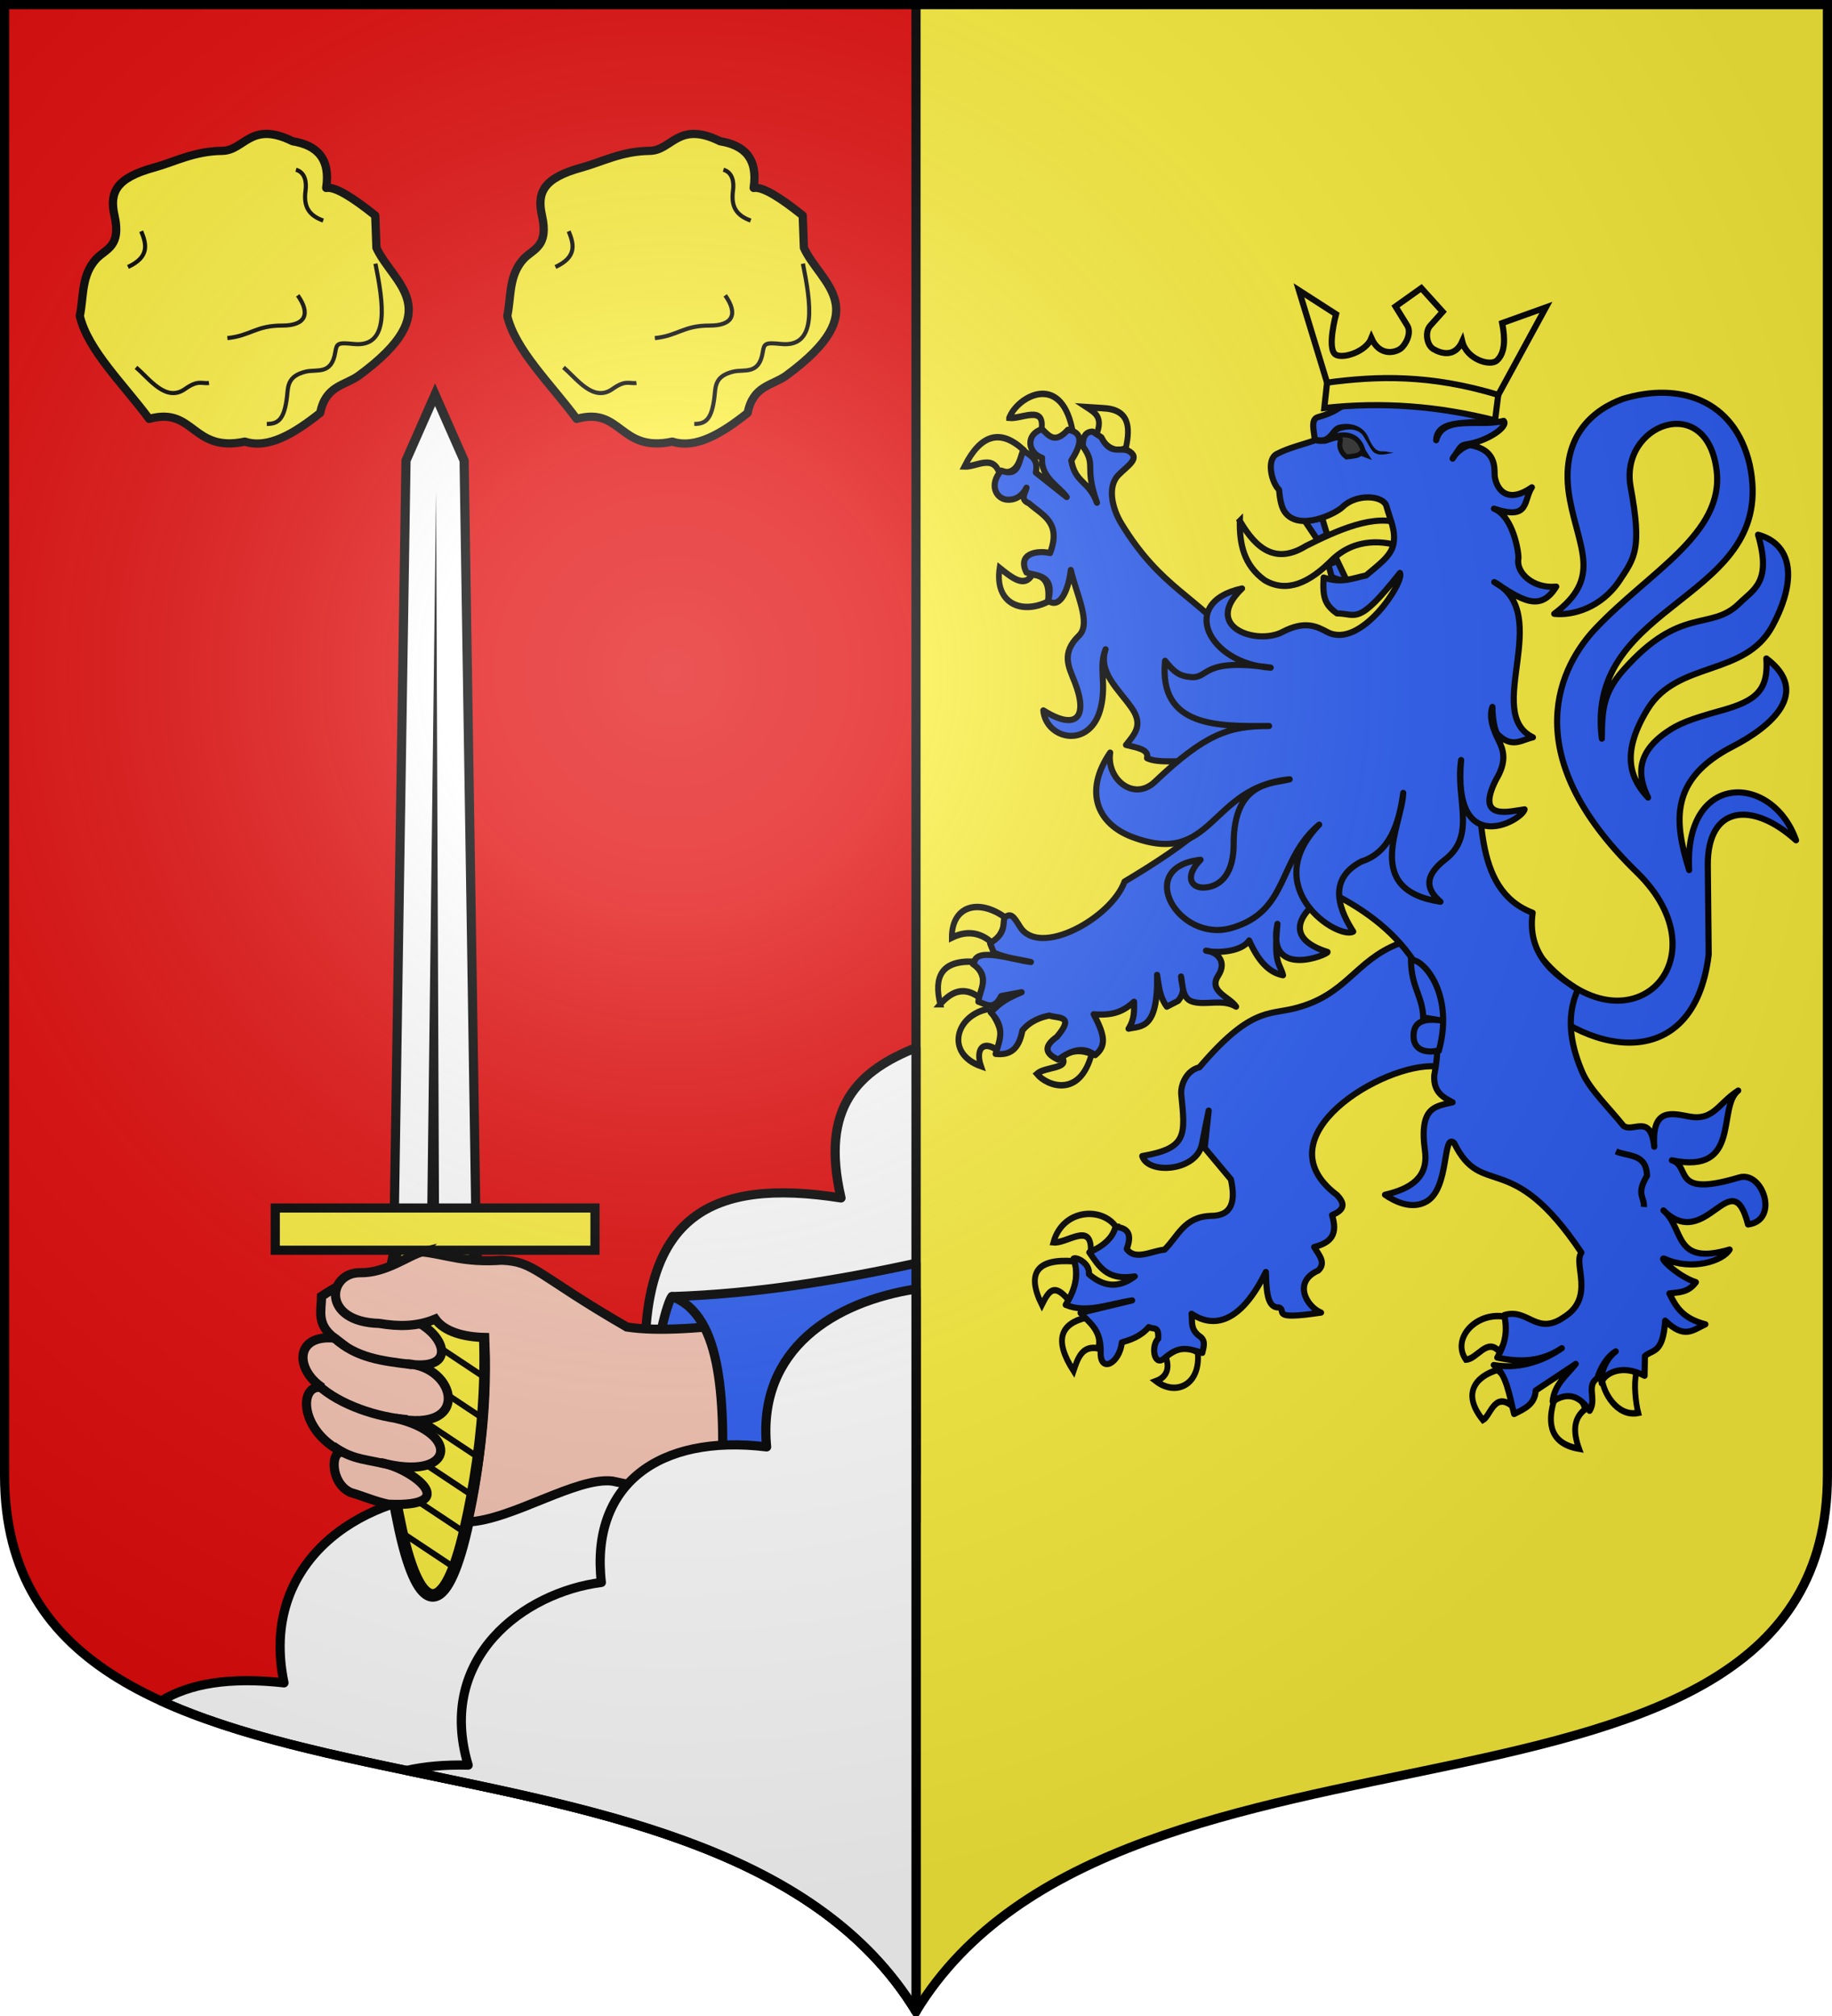
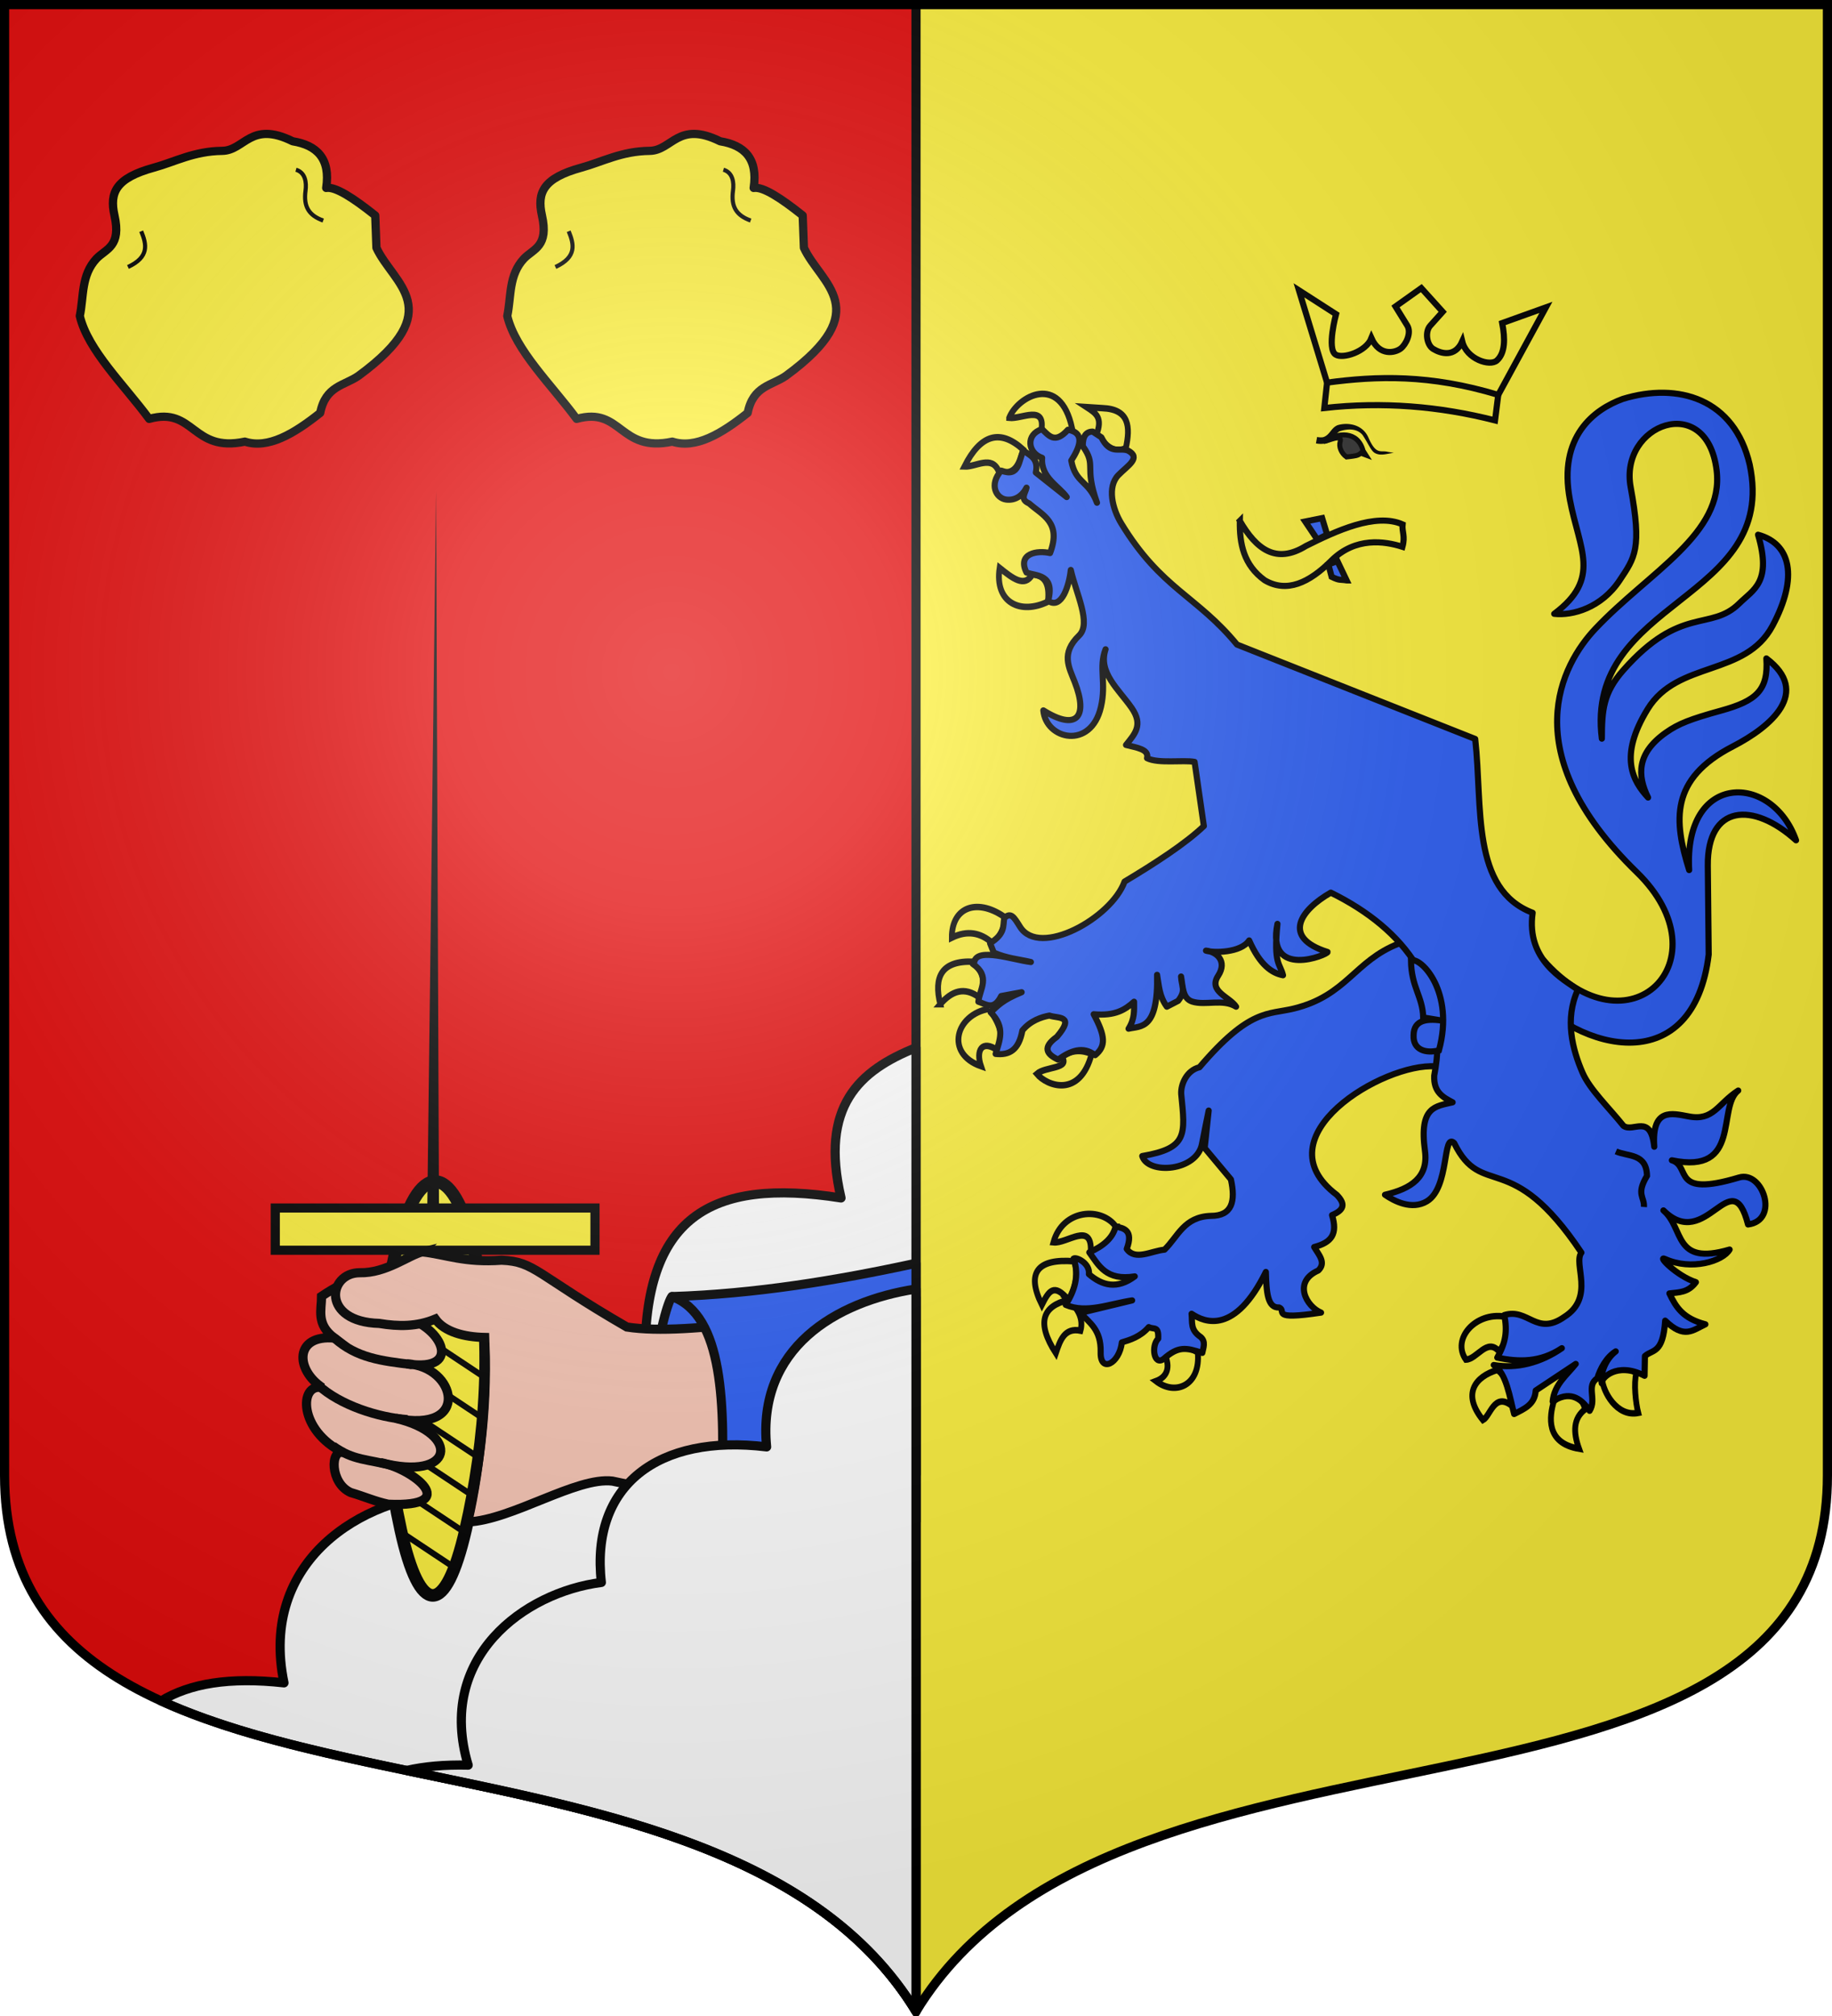
<svg xmlns="http://www.w3.org/2000/svg" xmlns:xlink="http://www.w3.org/1999/xlink" width="600" height="660" version="1.0">
  <defs>
    <g id="b">
      <path id="a" d="M0 0v1h.5z" transform="rotate(18 3.157 -.5)" />
      <use xlink:href="#a" width="810" height="540" transform="scale(-1 1)" />
    </g>
    <g id="c">
      <use xlink:href="#b" width="810" height="540" transform="rotate(72)" />
      <use xlink:href="#b" width="810" height="540" transform="rotate(144)" />
    </g>
    <g id="e">
-       <path id="d" d="M0 0v1h.5z" transform="rotate(18 3.157 -.5)" />
      <use xlink:href="#d" width="810" height="540" transform="scale(-1 1)" />
    </g>
    <g id="f">
      <use xlink:href="#e" width="810" height="540" transform="rotate(72)" />
      <use xlink:href="#e" width="810" height="540" transform="rotate(144)" />
    </g>
    <path id="i" d="M-298.5-298.5V183c0 129.055 231.64 65.948 298.5 175.5C66.86 248.948 298.5 312.055 298.5 183v-481.5z" />
    <path id="g" d="M2.922 27.673c0-5.952 2.317-9.844 5.579-11.013 1.448-.519 3.307-.273 5.018 1.447 2.119 2.129 2.736 7.993-3.483 9.121.658-.956.619-3.081-.714-3.787-.99-.524-2.113-.253-2.676.123-.824.552-1.729 2.106-1.679 4.108z" />
    <radialGradient id="h" cx="-80" cy="-80" r="405" gradientUnits="userSpaceOnUse">
      <stop offset="0" style="stop-color:#fff;stop-opacity:.31" />
      <stop offset=".19" style="stop-color:#fff;stop-opacity:.25" />
      <stop offset=".6" style="stop-color:#6b6b6b;stop-opacity:.125" />
      <stop offset="1" style="stop-color:#000;stop-opacity:.125" />
    </radialGradient>
  </defs>
  <g transform="translate(0 -392.362)">
    <use xlink:href="#i" width="744.094" height="1052.362" style="fill:#fcef3c" transform="translate(300 692.362)" />
    <path d="M1.5 393.862v481.5c0 129.055 231.64 65.948 298.5 175.5v-657z" style="fill:#e20909" />
    <use xlink:href="#j" width="600" height="660" transform="translate(-120)" />
    <use xlink:href="#k" width="600" height="660" transform="translate(-120)" />
    <use xlink:href="#l" width="600" height="660" transform="translate(-120)" />
    <use xlink:href="#m" width="600" height="660" transform="translate(-120)" />
    <use xlink:href="#n" width="600" height="660" transform="translate(-120)" />
    <path d="M300 1050.862v-657" style="fill:none;fill-opacity:1;fill-rule:nonzero;stroke:#000;stroke-width:3;stroke-linecap:butt;stroke-linejoin:round;stroke-miterlimit:4;stroke-dasharray:none;stroke-opacity:1" />
  </g>
  <g transform="translate(0 -392.362)">
    <g id="o">
      <path d="M239.391 90.685c2.948 12.477 16.032 24.954 25.245 37.432 16.475-4.593 15.47 12.39 34.82 8.27 8.452 2.717 17.819-2.805 27.422-10.447 1.942-9.897 8.832-9.9 13.928-13.493 32.88-24.053 12.611-33.342 6.529-46.572l-.436-11.752c-7.954-6.346-14.516-10.603-17.845-10.01 1.612-10.703-3.37-15.544-12.187-16.976-15.373-7.599-17.464 3.38-25.68 3.482-10.301.128-17.144 3.99-24.81 6.094-13.848 3.802-16.245 9.018-14.364 17.41 2.532 11.293-2.989 12.037-6.528 15.67-5.671 6.054-4.603 13.792-6.094 20.892z" style="opacity:1;fill:#fcef3c;fill-opacity:1;fill-rule:nonzero;stroke:#000;stroke-width:3;stroke-linecap:butt;stroke-linejoin:round;stroke-miterlimit:4;stroke-dasharray:none;stroke-dashoffset:0;stroke-opacity:1" transform="matrix(.9 0 0 .9 -189.315 414.193)" />
-       <path d="M259.848 109.4c4.849 4.05 10.804 12.818 17.846 7.835 4.808-3.407 6.015-1.848 8.705-2.176M293.1 98.729c8.487-.87 10.308-4.579 19.968-4.557 8.49.02 10.364-4.288 5.629-10.99M307.44 129.955c4.056-.017 6.382-1.473 7.37-10.051.396-3.431.047-7.37 6.835-8.98 4.094-.97 9.374 1.299 10.722-7.102.515-3.213.919-3.534 6.7-2.949 13.442 1.36 10.706-15.175 7.908-29.216" style="opacity:1;fill:none;fill-opacity:1;fill-rule:nonzero;stroke:#000;stroke-width:1.5;stroke-linecap:butt;stroke-linejoin:round;stroke-miterlimit:4;stroke-dasharray:none;stroke-dashoffset:0;stroke-opacity:1" transform="matrix(.9 0 0 .9 -189.315 414.193)" />
      <path d="M18.047-262.518c3.45 1.02 3.887 4.643 3.485 7.64-.783 5.834 1.246 8.998 6.433 10.855" style="opacity:1;fill:none;fill-opacity:1;fill-rule:nonzero;stroke:#000;stroke-width:1.5;stroke-linecap:butt;stroke-linejoin:round;stroke-miterlimit:4;stroke-dasharray:none;stroke-dashoffset:0;stroke-opacity:1" transform="matrix(.9 0 0 .9 80.685 684.193)" />
      <path d="M261.739 59.863c1.938 4.714 3.076 9.341-4.825 13" style="opacity:1;fill:none;fill-opacity:1;fill-rule:nonzero;stroke:#000;stroke-width:1.5;stroke-linecap:butt;stroke-linejoin:round;stroke-miterlimit:4;stroke-dasharray:none;stroke-dashoffset:0;stroke-opacity:1" transform="matrix(.9 0 0 .9 -189.315 414.193)" />
    </g>
    <use xlink:href="#o" width="600" height="660" transform="translate(140)" />
  </g>
  <path d="M300 735.362c-18.685 7.484-31.525 19.18-24.555 49.188-43.172-6.812-64.64 6.563-64.187 52.937-38.897-8.232-65.225 8.345-64.25 43.875-28.368 1.116-62.276 21.946-54 61.938-17.826-1.99-30.882.22-40.227 5.916 72.213 32.912 200.295 24.76 247.219 101.646z" style="fill:#fff;stroke:#000;stroke-width:3;stroke-linejoin:round;stroke-opacity:1" transform="translate(0 -392.362)" />
  <path d="m220.095 816.84 22.298 5.36-2.508 55.18-15.553 8.316c-18.533-24.196-6.336-67.14-4.237-68.857z" style="fill:#2b5df2;fill-opacity:1;stroke:#000;stroke-width:3;stroke-linejoin:round;stroke-miterlimit:4;stroke-dasharray:none;stroke-opacity:1;display:inline" transform="translate(0 -392.362)" />
  <path d="M152.491 893.185c-6.608 28.638-14.971 28.638-21.255 0-6.285-28.64-8.225-63.891-1.294-92.53s18.205-28.639 25.137 0c6.93 28.639 4.02 63.89-2.588 92.53z" style="fill:#fcef3c;fill-opacity:1;fill-rule:nonzero;stroke:#000;stroke-width:4.125;stroke-miterlimit:4;stroke-dasharray:none;stroke-opacity:1" transform="translate(0 -392.362)" />
  <path d="M149.604 907.286c.236-.65.466-1.29.68-1.936l-18.927-12.562c.188.92.387 1.836.585 2.753zm3.322-11.573q.24-1.03.471-2.065l-24.758-16.455q.192 1.335.397 2.668zm2.51-12.088c.13-.71.27-1.419.396-2.13l-28.91-19.187c.072.849.146 1.692.226 2.539zm2-12.454q.145-1.086.283-2.173l-31.608-20.994q.031 1.216.075 2.431zm1.396-12.842c.063-.747.133-1.49.189-2.237l-32.873-21.832c-.025.783-.039 1.56-.056 2.344zm.774-13.25c.023-.78.041-1.565.056-2.344L126.98 821.03c-.07.75-.127 1.507-.19 2.259zm0-13.766c-.024-.81-.043-1.62-.076-2.43l-30.947-20.543c-.049.25-.102.505-.151.753-.071.468-.14.93-.208 1.398zm-.887-14.347q-.168-1.296-.34-2.603l-27.287-18.133a98 98 0 0 0-.49 2.065z" style="fill:#000;fill-opacity:1;fill-rule:nonzero;stroke:none;stroke-width:7.499;stroke-miterlimit:4;stroke-opacity:1" transform="translate(0 -392.362)" />
-   <path d="M244.457 371.58h41.416l-6 385.858-14.708 33.356-14.708-33.356z" style="fill:#fff;fill-opacity:1;fill-rule:nonzero;stroke:#000;stroke-width:4.638;stroke-miterlimit:4;stroke-dasharray:none;stroke-opacity:1" transform="matrix(-.647 0 0 -.647 314.048 640.851)" />
  <path d="m263.156 375.063 1.496 367.03 4.504-367.03z" style="fill:#000;fill-opacity:1;fill-rule:evenodd;stroke:none;stroke-width:4;stroke-linecap:butt;stroke-linejoin:miter;stroke-miterlimit:4;stroke-dasharray:none;stroke-opacity:1" transform="matrix(-.647 0 0 -.647 314.048 640.851)" />
  <path d="M-194.867-801.666h104.714v13.824h-104.714z" style="fill:#fcef3c;fill-opacity:1;fill-rule:nonzero;stroke:#000;stroke-width:3;stroke-miterlimit:4;stroke-dasharray:none;stroke-opacity:1" transform="rotate(180 0 -196.181)" />
  <path d="M125.277 809.828c-7.496.67-11.345 1.146-19.963 6.912 0 4.56-1.853 9.12 4.208 13.68-13.126-1.18-12.854 10.344-3.953 16.23-7.697-1.671-7.94 14.097 6.948 21.301-4.386-1.45-4.513 9.977 2.332 13.026 4.792 1.439 7.83 2.858 12.294 3.84 24.386 1.097 8.186-11.608-2.506-13.64 24.014 6.346 26.593-9.493 4.89-14.498 24.998 5.157 19.879-17.116 3.75-17.813 19.16 3.01 11.117-13.431-2.625-15.695l-7.479-4.022z" style="fill:#f7c5b4;fill-opacity:1;fill-rule:evenodd;stroke:#000;stroke-width:3;stroke-linecap:butt;stroke-linejoin:miter;stroke-miterlimit:4;stroke-dasharray:none;stroke-opacity:1;display:inline" transform="translate(0 -392.362)" />
  <path d="M138.322 802.192c-4.434 1.05-11.834 7.043-20.504 6.836-10.437.003-12.686 16.074 6.387 16.596 6.34 1.045 12.245 1.105 18.367-1.426 2.996 4.177 9.36 5.882 16.184 6.025.697 18.436-1.143 41.235-5.563 60.413 14.54-.67 35.517-14.82 47.375-13.391 29.06 6.301 64.536 10.838 99.432 11.904v-70.648c-34.887 3.296-73.961 11.506-94.693 8.299-29.733-17.202-30.074-21.426-41.01-21.873-12.235.877-18.006-1.82-25.975-2.735z" style="fill:#f7c5b4;fill-opacity:1;fill-rule:evenodd;stroke:#000;stroke-width:3;stroke-linecap:butt;stroke-linejoin:miter;stroke-miterlimit:4;stroke-dasharray:none;stroke-opacity:1;display:inline" transform="translate(0 -392.362)" />
  <path d="M158.757 832.114c1.097 22.753-2.418 45.567-7.098 64.454" style="fill:none;fill-opacity:1;fill-rule:nonzero;stroke:#000;stroke-width:3;stroke-miterlimit:4;stroke-dasharray:none;stroke-opacity:1;display:inline" transform="translate(0 -392.362)" />
  <path d="M109.522 830.42c7.346 6.552 15.35 7.463 25.383 8.682M104.148 845.785c7.26 6.661 19.709 10.62 29.297 11.337M109.03 865.756c6.837 4.907 11.153 4.14 20.231 6.627" style="fill:none;fill-rule:evenodd;stroke:#000;stroke-width:3;stroke-linecap:butt;stroke-linejoin:miter;stroke-miterlimit:4;stroke-dasharray:none;stroke-opacity:1" transform="translate(0 -392.362)" />
  <path d="M300 805.936c-26.272 5.693-52.783 10.03-79.904 10.903 16.76 6.1 17.563 34.989 16.129 67.074 13.097-4.473 38.96-8.416 63.775-8.78z" style="fill:#2b5df2;fill-opacity:1;stroke:#000;stroke-width:3;stroke-linejoin:round;stroke-miterlimit:4;stroke-dasharray:none;stroke-opacity:1;display:inline" transform="translate(0 -392.362)" />
  <path d="M300 814.362c-26.415 4.043-52.058 19.47-48.922 51.688-35.52-4.33-57.786 12.596-54.125 44.375-25.346 3.225-54.181 24.605-43.625 59.812-7.76-.185-14.44.426-20.178 1.748 64.338 13.414 134.662 26.136 166.85 78.877z" style="fill:#fff;stroke:#000;stroke-width:3;stroke-linejoin:round;stroke-opacity:1" transform="translate(0 -392.362)" />
  <path d="M505.322 706.491c28.115 32.256 60.238.087 30.72-28.609-40.472-39.342-24.485-68.086-13.56-79.663 17.553-18.601 42.31-31.093 39.724-51.912-3.215-25.889-31.935-15.028-28.147 5.538 3.729 20.24 1.403 22.989-3.633 30.555-5.963 8.96-15.417 11.596-21.405 10.916 15.572-11.638 8.215-21.011 5.14-37.307-3.927-20.819 7.949-29.637 17.337-33.054 18.184-5.56 36.578-.01 41.55 21.543 9.501 44.887-54.27 43.823-48.424 89.692.042-9.355.425-14.95 7.043-22.447 18.88-21.386 28.584-12.57 37.975-21.846 4.592-4.536 10.722-6.884 6.132-22.475 10.726 2.915 13.264 13.859 4.759 29.797-8.943 16.756-31.074 11.306-40.892 27.258-9.62 15.633-4.843 23.609.118 28.987-3.56-7.257-3.77-14.535 5.914-21.322 4.064-2.848 7.852-4.34 18.032-7.152 11.469-3.168 15.519-6.65 14.796-17.068 14.642 11.008 1.78 22.225-10.992 28.808-20.628 10.633-19.341 24.317-14.293 40.48-1.806-32.408 27.286-31.78 35.011-9.747-14.156-12.81-29.107-11.645-28.905 8.328l.295 29.057c-4.884 40.351-41.484 32.984-60.908 10.678" style="fill:#2b5df2;fill-opacity:1;stroke:#000;stroke-width:2.007;stroke-linejoin:round;stroke-miterlimit:4;stroke-dasharray:none;stroke-opacity:1" transform="translate(0 -392.362)" />
  <path d="M406.061 562.883c-.132 7.515 1.258 14.476 8.135 19.443 7.209 4.247 14.56.889 21.958-6.542 7.82-7.644 17.226-6.303 23.165-4.408.978-3.534-.222-4.97.045-7.338-8.88-3.9-21.807 2.153-31.648 7.066-9.853 6.085-16.31.986-21.655-8.22z" style="fill:#fcef3c;fill-opacity:1;stroke:#000;stroke-width:2.007;stroke-miterlimit:4;stroke-dasharray:none;stroke-opacity:1" transform="translate(0 -392.362)" />
  <g style="fill:#fcef3c;stroke:#000;stroke-width:2.954;stroke-opacity:1">
    <path d="M862.664 472.577c-7.188-9.211-27.082-8.293-31.832 7.086 6.816.68 19.456-9.608 19.006 3.82 8.305-.468 10.708-4.693 12.826-10.906z" style="fill:#fcef3c;fill-opacity:1;stroke:#000;stroke-width:2.954;stroke-linejoin:miter;stroke-miterlimit:4;stroke-dasharray:none;stroke-opacity:1" transform="matrix(.644 0 0 .716 -190.045 63.282)" />
-     <path d="M838.453 505.987c-7.478-8.031-10.06-3.885-13.504 2.243-8.187-14.961-2.04-21.175 16.37-19.903 2.197 4.713 1.025 12.246-2.866 17.66zM847.459 514.084c-13.091 2.806-16.482 10.313-6.395 24.351 2.187-5.864 4.356-11.75 12.534-10.302 1.483-4.79-.707-9.68-6.14-14.05zM887.874 531.88c2.56 5.972-.09 9.655-4.86 11.238 9.901 6.854 22.754 1.966 21.23-13.112-7.109-4.021-11.075-2.607-16.37 1.873z" style="fill:#fcef3c;fill-opacity:1;stroke:#000;stroke-width:2.954;stroke-miterlimit:4;stroke-dasharray:none;stroke-opacity:1" transform="matrix(.644 0 0 .716 -190.045 63.282)" />
+     <path d="M838.453 505.987c-7.478-8.031-10.06-3.885-13.504 2.243-8.187-14.961-2.04-21.175 16.37-19.903 2.197 4.713 1.025 12.246-2.866 17.66zc-13.091 2.806-16.482 10.313-6.395 24.351 2.187-5.864 4.356-11.75 12.534-10.302 1.483-4.79-.707-9.68-6.14-14.05zM887.874 531.88c2.56 5.972-.09 9.655-4.86 11.238 9.901 6.854 22.754 1.966 21.23-13.112-7.109-4.021-11.075-2.607-16.37 1.873z" style="fill:#fcef3c;fill-opacity:1;stroke:#000;stroke-width:2.954;stroke-miterlimit:4;stroke-dasharray:none;stroke-opacity:1" transform="matrix(.644 0 0 .716 -190.045 63.282)" />
  </g>
  <path d="M458.102 701.276c-14.516 5.667-17.078 17.037-34.354 21.266-8.357 2.046-14.44-.136-30.918 19.227-4.151.995-6.126 5.525-5.975 8.71 1.316 13.391 2.2 17.786-12.755 20.347 1.822 6.179 17.984 5.093 19.584-4.083.25-1.434 2.168-10.803 2.168-10.803l-1.31 12.26 8.594 10.275c1.563 7.088.46 11.973-6.584 11.944-8.816.29-10.761 6.796-15.173 11.07-4.236.366-9.618 3.704-12.358-.247 2.272-6.117-.928-6.827-3.674-7.328-.818 3.708-3.997 6.386-8.588 8.449 3.133 4.327 5.512 9.359 14.886 7.865-5.764 4.318-10.644 3.035-15.014-.726.415-3.615-4.207-5.747-5.025-5.1 1.98 5.691.269 10.548-2.577 15.148 6.835 2.916 14.434-.39 21.757-1.456l-16.89 4.078c2.9 3.315 6.73 5.37 6.584 12.818-.231 7.014 6.134 3.901 6.945-3.165 2.555-.759 6.085-1.808 8.8-4.992 1.737.889 3.295-.538 3.102 3.787-2.397 2.33-1.407 9.046 1.77 6.626 4.844-4.25 7.286-3.725 12.666-1.965.278-1.553 1.257-3.655-.53-5.209-3.487-2.37-2.67-4.7-2.98-7.609 4.39 2.969 14.247 6.802 24.334-13.691.194 6.482.469 11.866 4.33 11.632 2.699 1.074-3.402 4.247 13.742 1.683-4.802-1.997-9.352-10.05-.9-13.79 2.654-2.56.153-5.121-1.352-7.682 5.74-1.506 7.741-4.281 5.848-10.448 3.777-1.606 4.64-3.468 1.553-6.626-25.317-19.088 15.372-43.311 32.318-42.064l14.314-9.322-9.16-31.753z" style="fill:#2b5df2;fill-opacity:1;stroke:#000;stroke-width:2.007;stroke-linejoin:round;stroke-miterlimit:4;stroke-dasharray:none;stroke-opacity:1" transform="translate(0 -392.362)" />
  <g style="fill:#fcef3c;stroke:#000;stroke-width:2.954;stroke-opacity:1">
    <path d="M799.626 342.685c-5.852-4.625-12.566-5.83-20.464-2.342-.056-14.538 13.622-18.222 27.626-8.897-1.412 4.639-3.066 9.057-7.162 11.239zM773.28 370.783c-3.419-12.474.547-20.053 16.881-19.435 2.937 3.872 7.292 6.562 3.07 16.391-7.79-5.24-14.203-2.924-19.952 3.044zM798.09 372.89c4.946 6.322 8.193 12.644 4.35 18.967-8.001-5.031-11.16.056-8.442 7.258-18.46-5.81-12.894-23.612 4.093-26.225zM834.925 394.666c5.494-3.163 10.533-2.989 15.347-1.17-5.978 20.376-22.706 14.734-27.881 9.132 4.344-3.472 17.501-2.217 12.534-7.962z" style="fill:#fcef3c;fill-opacity:1;stroke:#000;stroke-width:2.954;stroke-miterlimit:4;stroke-dasharray:none;stroke-opacity:1" transform="matrix(.644 0 0 .716 -190.045 63.282)" />
  </g>
  <g style="fill:#fcef3c;stroke:#000;stroke-width:2.954;stroke-opacity:1">
    <path d="M828.018 186.74c-13.82 6.043-27.245.561-24.555-15.454 6.568 4.735 12.686 9.137 16.626 3.044 5.688.234 9.047 3.454 7.93 12.41zM802.95 127.031c-3.537-7.426-11.437-1.875-17.393-2.107 8.263-14.803 18.254-17.275 29.928-7.727-2.034 6.026-3.863 12.314-12.534 9.834zM808.322 102.68c6.403.636 18.51-6.186 16.371 5.62 4.844 5.575 10.078 4.72 15.603-.937-6.06-25.406-27.664-14.525-31.974-4.683zM852.574 110.64c3.55-8.067-.098-10.077-4.86-12.877l7.93.468c13.867.447 14.36 8.545 12.022 18.264-7.023 3.063-10.621-2.492-15.092-5.854z" style="fill:#fcef3c;fill-opacity:1;stroke:#000;stroke-width:2.954;stroke-miterlimit:4;stroke-dasharray:none;stroke-opacity:1" transform="matrix(.644 0 0 .716 -190.045 63.282)" />
  </g>
  <g style="fill:#fcef3c;stroke:#000;stroke-width:2.954;stroke-opacity:1">
    <path d="M1060.277 513.615c3.647 6.117 1 11.122-2.813 15.923-6.094-6.431-11.19 3.576-16.883 3.746-7.364-9.437 4.845-21.822 19.696-19.669zM1063.603 554.123c.897-4.801 1.242-9.466-6.907-16.156-11.329 3.055-18.268 10.955-7.418 22.947 3.764-1.828 5.655-12.549 14.324-6.79zM1085.345 552.25c7.949-6.469 14.594-1.902 15.859 3.747-5.95 4.148-6.17 10.254-3.07 18.03-17.188-2.611-15.061-14.877-12.79-21.777zM1127.295 539.138c-1.437 5.246-.349 13.895.941 18.517-11.056 1.957-17.877-9.844-18.335-15.24 4.608-5.116 8.694-6.899 17.394-3.277z" style="fill:#fcef3c;fill-opacity:1;stroke:#000;stroke-width:2.954;stroke-miterlimit:4;stroke-dasharray:none;stroke-opacity:1" transform="matrix(.644 0 0 .716 -190.045 63.282)" />
  </g>
  <path d="M341.276 532.855c-5.433 1.714-4.75 7.77.028 9.393-.554 6.468 5.678 9.36 8.057 12.845l-10.113-8.024c.967-4.76-1.961-5.563-4.055-7.209-1.654 3.162-1.175 8.952-7.285 6.572-4.07 4.573-1.68 9.04 1.602 9.476 2.843.377 5.267-1.109 6.684-3.897-.36 1.808-2.29 3.842.826 5.145 4.337 3.866 10.73 6.166 6.884 16.277-4.064-.965-10.862.039-7.71 6.368 3.173 1.178 9.41.463 7.084 9.272 4.465 3.016 6.897-5.163 7.42-10.12 1.75 7.773 6.799 17.51 2.718 21.456-6.064 5.863-3.318 10.417-1.427 15.258 4.502 11.522.557 16.052-10.285 9.263.846 9.609 15.595 12.967 18.862-1.094 1.859-7.996-.828-12.859 1.518-18.91-2.54 7.588 4.325 13.11 8.53 19.172 3.913 5.644 1.037 8.535-1.828 12.15 3.367.897 7.628 1.343 6.884 4.33 3.783 1.861 11.743.52 15.568 1.209l3.037 21.01c-6.004 5.733-16.01 12.224-25.97 18.181-4.261 11.9-27.821 25.01-34.21 14.833-2.024-3.224-2.991-4.941-5.185-2.911-.49 2.626.403 5.11-4.656 8.253l1.226 3.082c4.496 1.94 8.123 2.115 12.14 3.082-5.86-.707-17.648-4.918-18.53-.01l-.494.621c5.986 4.12 2.236 8.26 1.828 12.38 2.496.75 4.988 3.093 7.484-1.86l6.684-1.248c-6.356 2.577-7.922 4.548-10.138 6.598 4.977 4.908 2.879 9.222 1.627 13.602 4.384.464 7.558-1.119 8.758-7.675 2.632-3.208 6.233-4.396 8.865-4.883 2.728 1.018 8.597-.238 2.428 6.98-4.803 3.414-3.393 5.664.4 7.438 4.05-2.877 8.092-4.566 12.141-1.452 3.582-2.93 3.367-6.226-.481-13.399 7.121.629 10.319-1.51 13.223-4.1-.006 2.799.28 5.51-1.803 8.838 4.042-.946 9.744.463 9.344-17.647.62 3.48.662 6.959 3.197 10.438l3.693-1.909c2.69-3.501 1.153-4.472.963-7.974.588 3.25.44 7.187 3.655 8.211 4.334 1.381 9.987-1.034 14.369 1.672-2.061-3.225-9.217-4.978-5.882-10.12 3.126-4.822-.562-7.906-3.977-8.227 2.349.772 11.439.786 14.133-3.345 3.576 8.138 7.52 10.725 11.096 11.401-1.005-4.024-3.152-3.476-1.828-16.823-3.7 18.385 16.613 10.064 16.421 9.207-15.114-4.752-8.91-13.745 1.052-19.435 24.391 11.96 39.319 31.737 33.869 59.937-.225 5.437 2.905 7.063 6.032 8.711-5.57 1.355-11.053 1.281-9.061 15.895 1.17 8.59-4.464 12.369-13.092 14.367 3.004 2.08 8.776 5.106 13.725 2.142 7.497-4.492 5.073-22.682 8.929-19.082 9.236 18.755 18.442 1.165 41.685 35.891-2.815 3.605 4.577 14.612-5.613 21.04-9.142 6.394-11.807-3-19.65-.61 1.042 5.301.463 9.018-2.304 13.933 7.055 1.474 14.098 1.61 21.153-3.082-6.928 4.778-14.778 6.815-22.304 5.502 4.19 2.623 5.217 10.626 6.683 16.047 3.23-1.67 6.777-3.023 7.06-7.692l13.116-8.712c-2.978 3.769-7.045 6.744-7.56 12.303 5.242-3.418 9.042-1.556 12.091 3.057 2.434-3.854-1.258-8.186 2.53-10.663.915-3.038 2.926-6.874 6.031-8.798-3.567 2.734-5.064 7.495-4.59 10.467-.411-1.434 4.795-7.293 14.035-2.475l.118-6.464c2.544-2.246 5.908-.646 6.633-11.59 6.299 6.1 8.968 3.145 13.167 1.197-7.348-1.937-9.579-5.511-11.787-10.112 3.264-.39 6.16-.264 8.68-3.677-6.331-2.06-12.787-8.803-10.135-7.608 8.713 3.927 18.991.737 21.178-3.082-18.575 5.478-14.732-6.905-21.678-12.812 14.044 13.953 22.325-16.314 27.71 4.61 10.379-1.336 4.838-17.715-2.928-15.385-22.593 6.777-15.505-3.653-22.016-5.63 22.967 4.783 14.685-17.3 21.728-22.832-6.747 4.371-8.07 10.056-16.234 8.466-5.532-1.026-12.142-2.9-11.264 9.934-1.202-11.092-6.869-4.512-10.088-6.852-4.911-6.108-11.039-11.94-13.408-17.407-3.271-7.549-5.94-17.529-1.519-27.158-4.665-3.348-17.016-9.698-14.812-25.18-20.267-7.71-16.325-34.7-18.813-56.905l-78.012-30.898c-13.196-16.036-24.804-18.195-37.874-39.61-2.99-4.9-4.698-12.052-.997-15.861 3.044-3.133 7.64-5.655 3.15-8.058-2.904-1.064-5.808 1.497-8.711-4.33l-2.829-1.86c-2.117-.003-3.296 1.447-3.254 4.738 4.661 6.632.308 6.22 4.656 18.544-2.756-7.388-7.042-6.263-8.42-13.806 2.72-4.255 4.743-9.065-1.092-10.087-4.3 4.78-6.269 1.903-8.486-.204z" style="fill:#2b5df2;fill-opacity:1;stroke:#000;stroke-width:2.007;stroke-linejoin:round;stroke-miterlimit:4;stroke-dasharray:none;stroke-opacity:1" transform="translate(0 -392.362)" />
  <path d="M462.11 706.771c.097 8.834 3.818 11.716 4.008 18.684l7.261 1.205c-5.96-1.032-10.364-.494-10.41 4.622-.227 4.835 4.01 6.025 8.302 4.952 5.238-19.215-5.913-30.591-9.16-29.463z" style="fill:#2b5df2;fill-opacity:1;stroke:#000;stroke-width:2.007;stroke-miterlimit:4;stroke-dasharray:none;stroke-opacity:1" transform="translate(0 -392.362)" />
  <path d="M529.243 769.298c3.98 1.794 10.003.564 10.163 8.011-3.676 6.12-.758 6.872-1.002 10.197" style="opacity:.98;fill:none;fill-opacity:1;stroke:#000;stroke-width:2.007;stroke-miterlimit:4;stroke-dasharray:none;stroke-opacity:1" transform="translate(0 -392.362)" />
  <path d="m441.036 582.376-3.026-6.35-2.948 1.132 1.066 4.048c2.758 1.325 2.574.787 4.908 1.17zM427.47 563.096l5.545-1.122 1.63 5.389-3.21 1.635z" style="fill:#2b5df2;fill-opacity:1;stroke:#000;stroke-width:2.007;stroke-miterlimit:4;stroke-dasharray:none;stroke-opacity:1" transform="translate(0 -392.362)" />
-   <path d="M454.081 558.094c-.989-3.6-9.836-4.22-14.38.241-2.281 2.24-14.383 8.149-18.964 1.571-.958-1.376-1.559-3.792-1.809-7.158-2.59-2.544-4.2-9.988-.744-11.769 4.099-2.111 8.267-2.969 12.4-4.453-.033-2.546-1.61-6.856 1.08-7.608 6.792-1.9 7.675-4.035 12.596-6.309 2.332-1.077 8.098-2.273 14.31-1.504 8.342 1.739 24.885 2.987 28.477 8.497-3.943 2.236-16.326-.816-16.69 6.883 2.267-8.46 13.734-4.25 22.116-6.337 1.674 1.708-4.912 6.592-12.241 7.696-1.983.299-1.84.85-4.48 4.667 1.182-2.371 4.66-4.636 6.14-4.34 8.95 1.785 7.32 8.493 7.689 10.444.914 4.838 4.735 8.45 12.13 3.28-2.898 4.374-.585 10.927-12.433 6.989 6.496 2.58 8.261 15.016 8.009 16.431-.788 4.428 4.687 9.85 12.4 9.092-5.28 8.653-11.55 4.194-20.303-1.483 19.637 10.392-3.79 42.885 12.677 50.834-3.739.794-6.808 3.693-11.501-.948-.85-.84-1.753-4.478-1.778-9.02-1.579 4.385 1.483 9.752 2.473 11.885 1.42 3.061 1.909 6.57-1.23 11.814-7.173 14.06 4.81 10.368 9.3 9.834-.954 3.886-23.7 16.223-20.787-16.143-1.902 12.74 5.103 24.443-5.102 32.472-7.79 5.965-5.803 10.387-1.667 13.925-25.72-3.892-12.558-25.028-12.192-35.635-1.384 10.145-4.479 19.532-13.676 22.452-12.022 6.2-6.461 17.084-2.706 22.958-4.934 2.814-31.25-14.203-11.152-35.019-13.72 11.45-9.694 28.376-28.752 33.847-17.367 4.985-31.93-19.977-10.089-22.342-5.339 5.404-3.194 9.359 1.277 9.092 6.042-.36 9.58-5.593 9.566-14.252-.036-20.706 12.788-19.674 18.333-21.19-26.43 2.53-24.799 28.984-51.567 18.887-11.286-4.257-16.028-14.687-7.215-27.632-1.322 8.583 7.686 16.166 14.65 9.547 16.468-15.652 24.351-18.304 37.385-18.244-16.323.077-36.246.685-34.052-21.362 2.945 3.705 4.667 5.035 8.496 5.342 6.124.49 3.178-6.373 26.103-3.092-20.246-1.126-30.457-21.339-9.391-25.919-13.23 12.699 4.905 18.621 13.21 14.253 7.665-4.034 11.55-1.618 14.806.055 10.908 5.606 25.294-16.534 23.71-19.4-13.941 17.669-14.224 13.255-20.628 13.261-4.096-2.89-4.753-5.476-4.37-11.753 6.031 2.092 9.758.112 13.9-.68 3.83-3.314 8.109-6.19 8.923-10.155.907-4.42-1.009-7.962-2.257-12.502z" style="fill:#2b5df2;fill-opacity:1;stroke:#000;stroke-width:2.007;stroke-linejoin:round;stroke-miterlimit:4;stroke-dasharray:none;stroke-opacity:1" transform="translate(0 -392.362)" />
  <path d="M433.625 536.848c4.568-2.967 11.03-3.54 12.816 3.104l.882 1.391-1.65-.615c-.898.874-2.18.9-3.333 1.083l-1.346.156c-1.73-1.245-2.574-3.358-2.081-4.962.853-2.777-3.962-.201-5.288-.157z" style="fill:#313131;stroke:#000;stroke-width:1.63;stroke-opacity:1" transform="translate(0 -392.362)" />
  <path d="m490.692 521.641 15.607-28.647-14.314 5.137c1.005 5.166.972 9.807-1.724 12.24-2.274 2.053-9.95-.403-11.356-6.223-2.388 5.296-6.922 4.041-9.529 2.443-2.096-1.287-2.77-5.586-.973-7.59l4.092-4.562-7.002-7.756-8.455 6.018 3.843 6.217c1.507 2.439-.462 6.27-2.134 7.557-1.744 1.343-6.886 2.678-9.594-3.404-1.774 4.512-9.435 6.87-11.738 5.367-2.929-1.912.155-13.218.155-13.218l-12.155-7.815 9.212 30.22" style="fill:#fcef3c;fill-opacity:1;stroke:#000;stroke-width:2.007;stroke-opacity:1" transform="translate(0 -392.362)" />
  <path d="m434.627 517.625-.902 8.316c19.017-2.126 37.638-.614 55.914 4.054l1.053-8.354c-22.493-6.799-39.829-6.185-56.065-4.016z" style="fill:#fcef3c;fill-opacity:1;stroke:#000;stroke-width:2.007;stroke-miterlimit:4;stroke-dasharray:none;stroke-opacity:1" transform="translate(0 -392.362)" />
  <path d="M438.03 531.57c-2.185.92-2.513 3.347-4.793 3.939a6 6 0 0 1-1.873-.09l-.382 2.105s1.13.272 2.456.111c2.687.03 3.296-2.885 5.296-4.073 2.49-.83 5.58-1.043 7.49 1.164 1.913 2.83 2.75 5.213 4.062 5.95 1.913 1.074 4.134.162 6.202-.072l-2.048-.327c-2.25-.587-3.7 1.21-6.269-4.662-1.95-4.46-6.905-5.045-10.142-4.045" style="fill:#000;fill-opacity:1;stroke:none;stroke-width:3;stroke-linecap:round;stroke-linejoin:round;stroke-miterlimit:4;stroke-dasharray:none;stroke-opacity:1" transform="translate(0 -392.362)" />
  <use xlink:href="#i" width="744.094" height="1052.362" style="fill:url(#h)" transform="translate(300 300)" />
  <use xlink:href="#i" width="744.094" height="1052.362" style="fill:none;stroke:#000;stroke-width:3" transform="translate(300 300)" />
</svg>